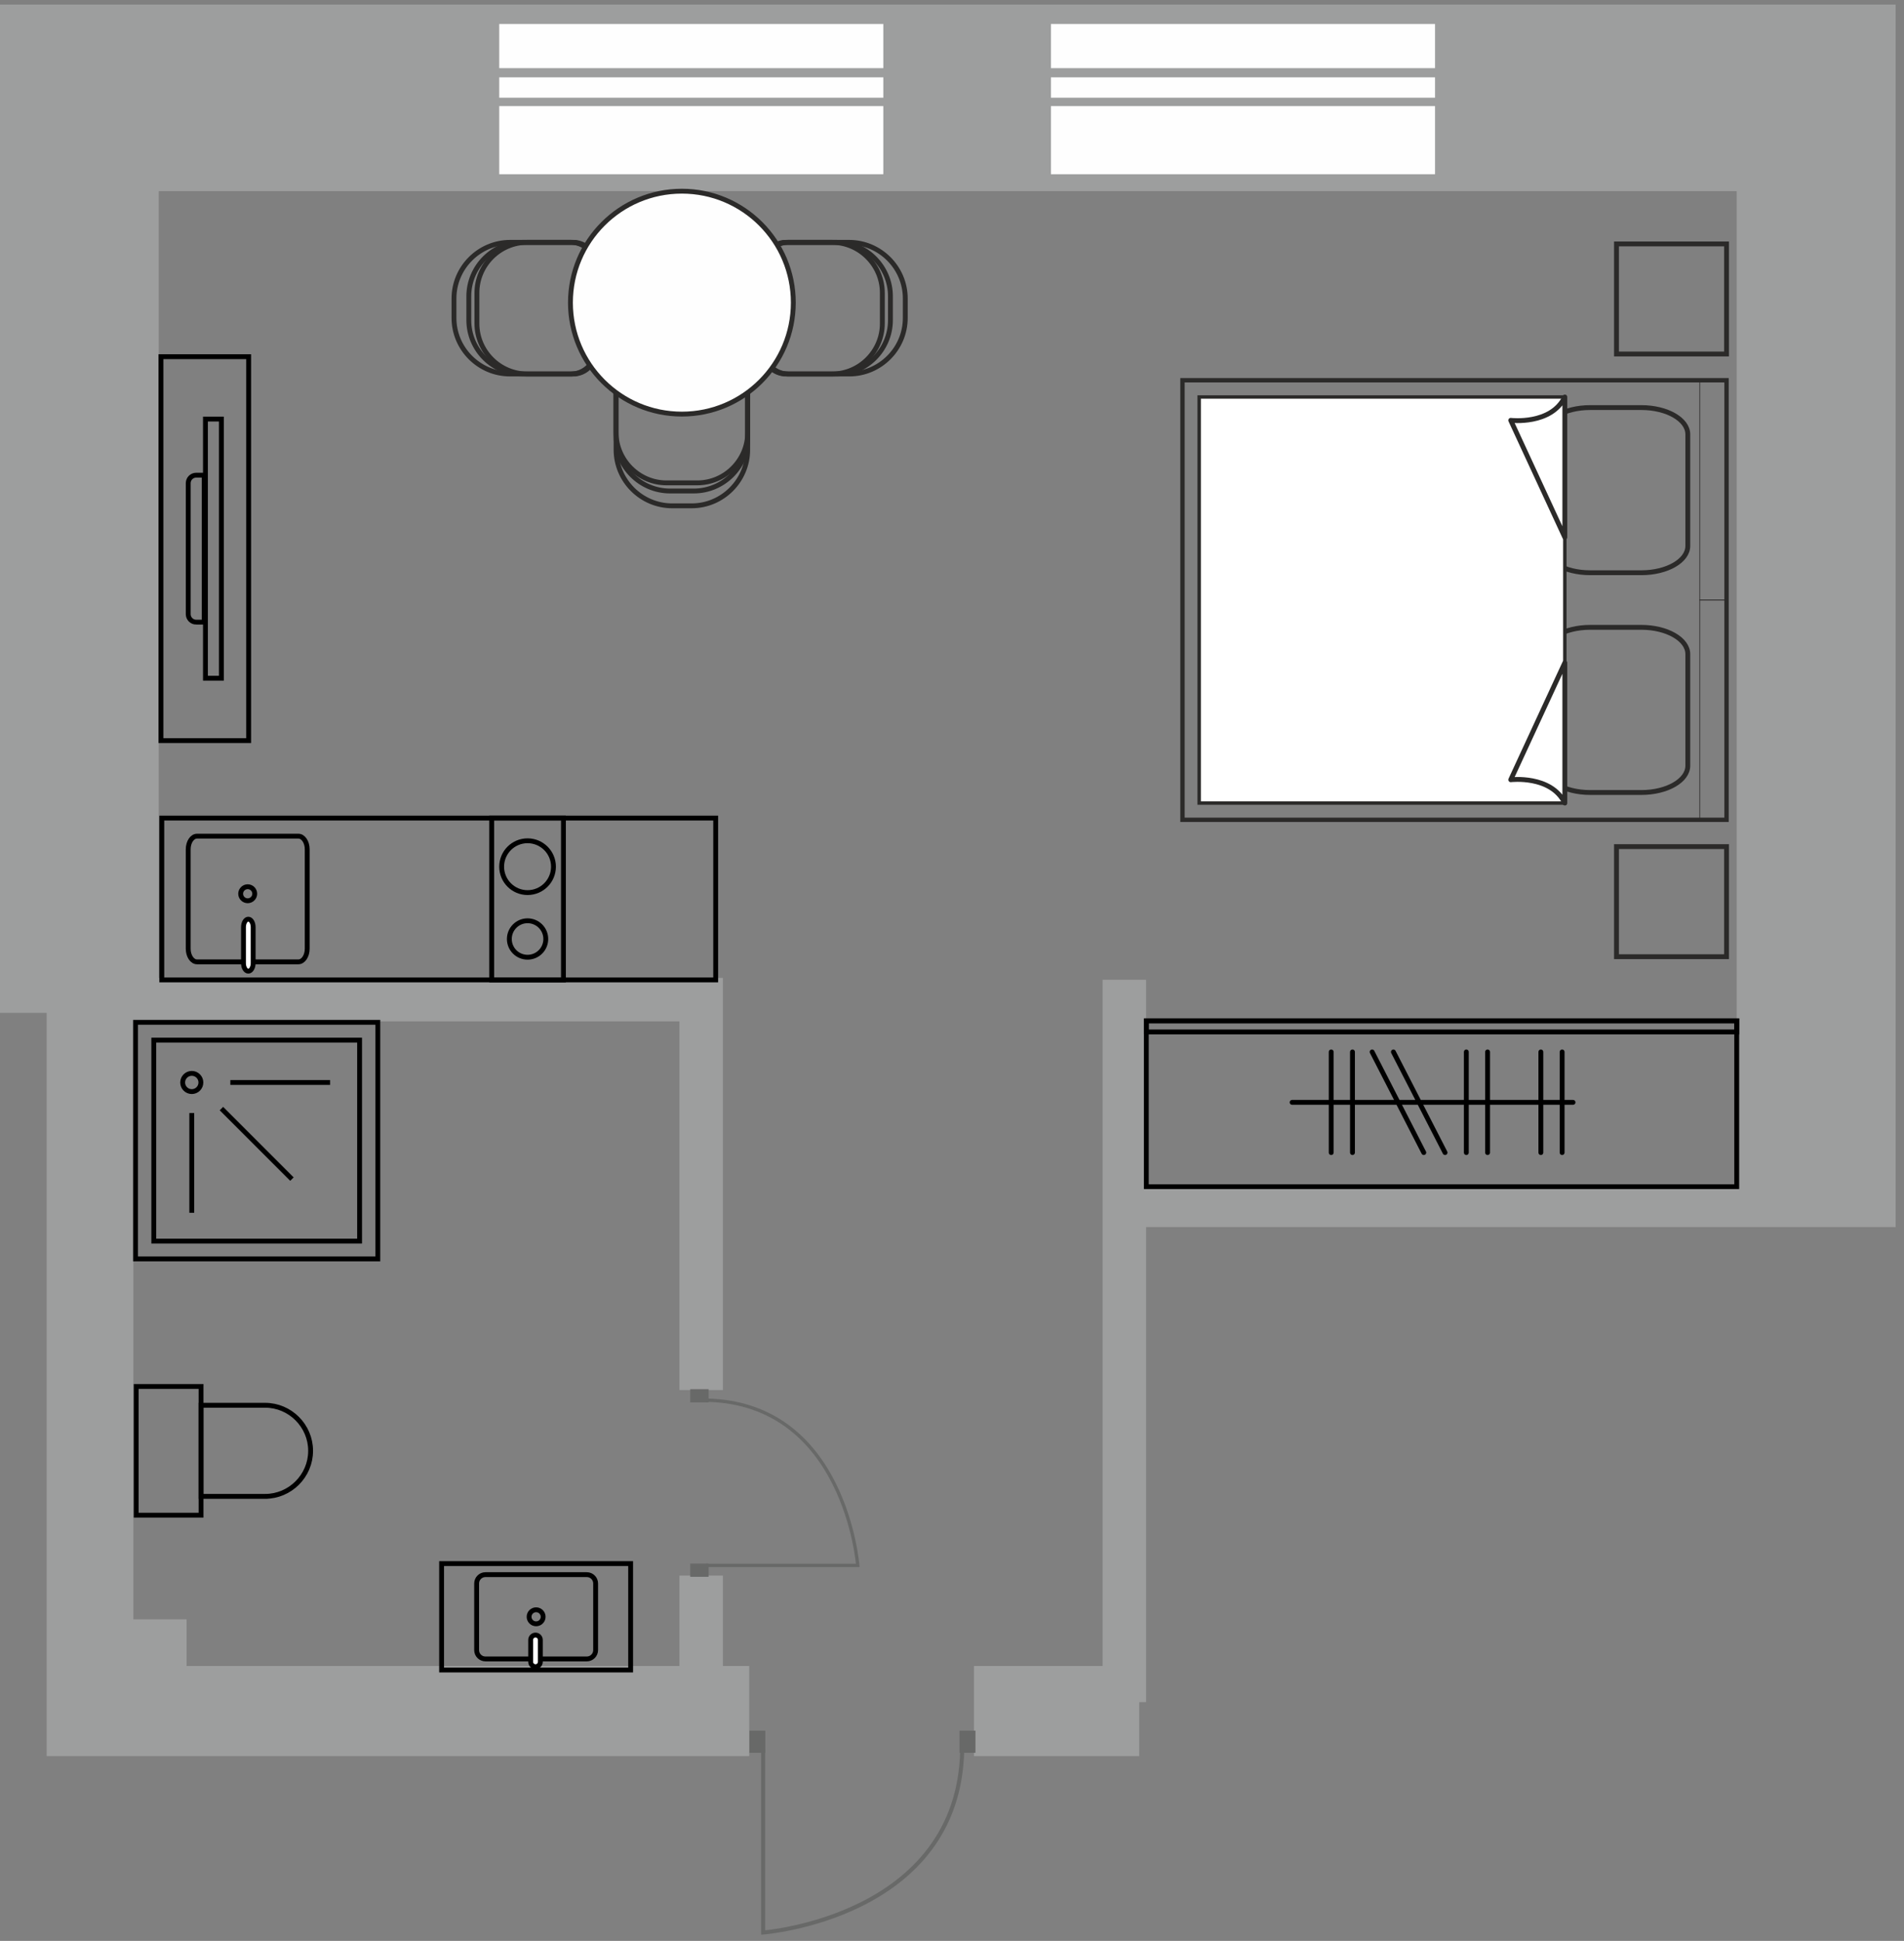
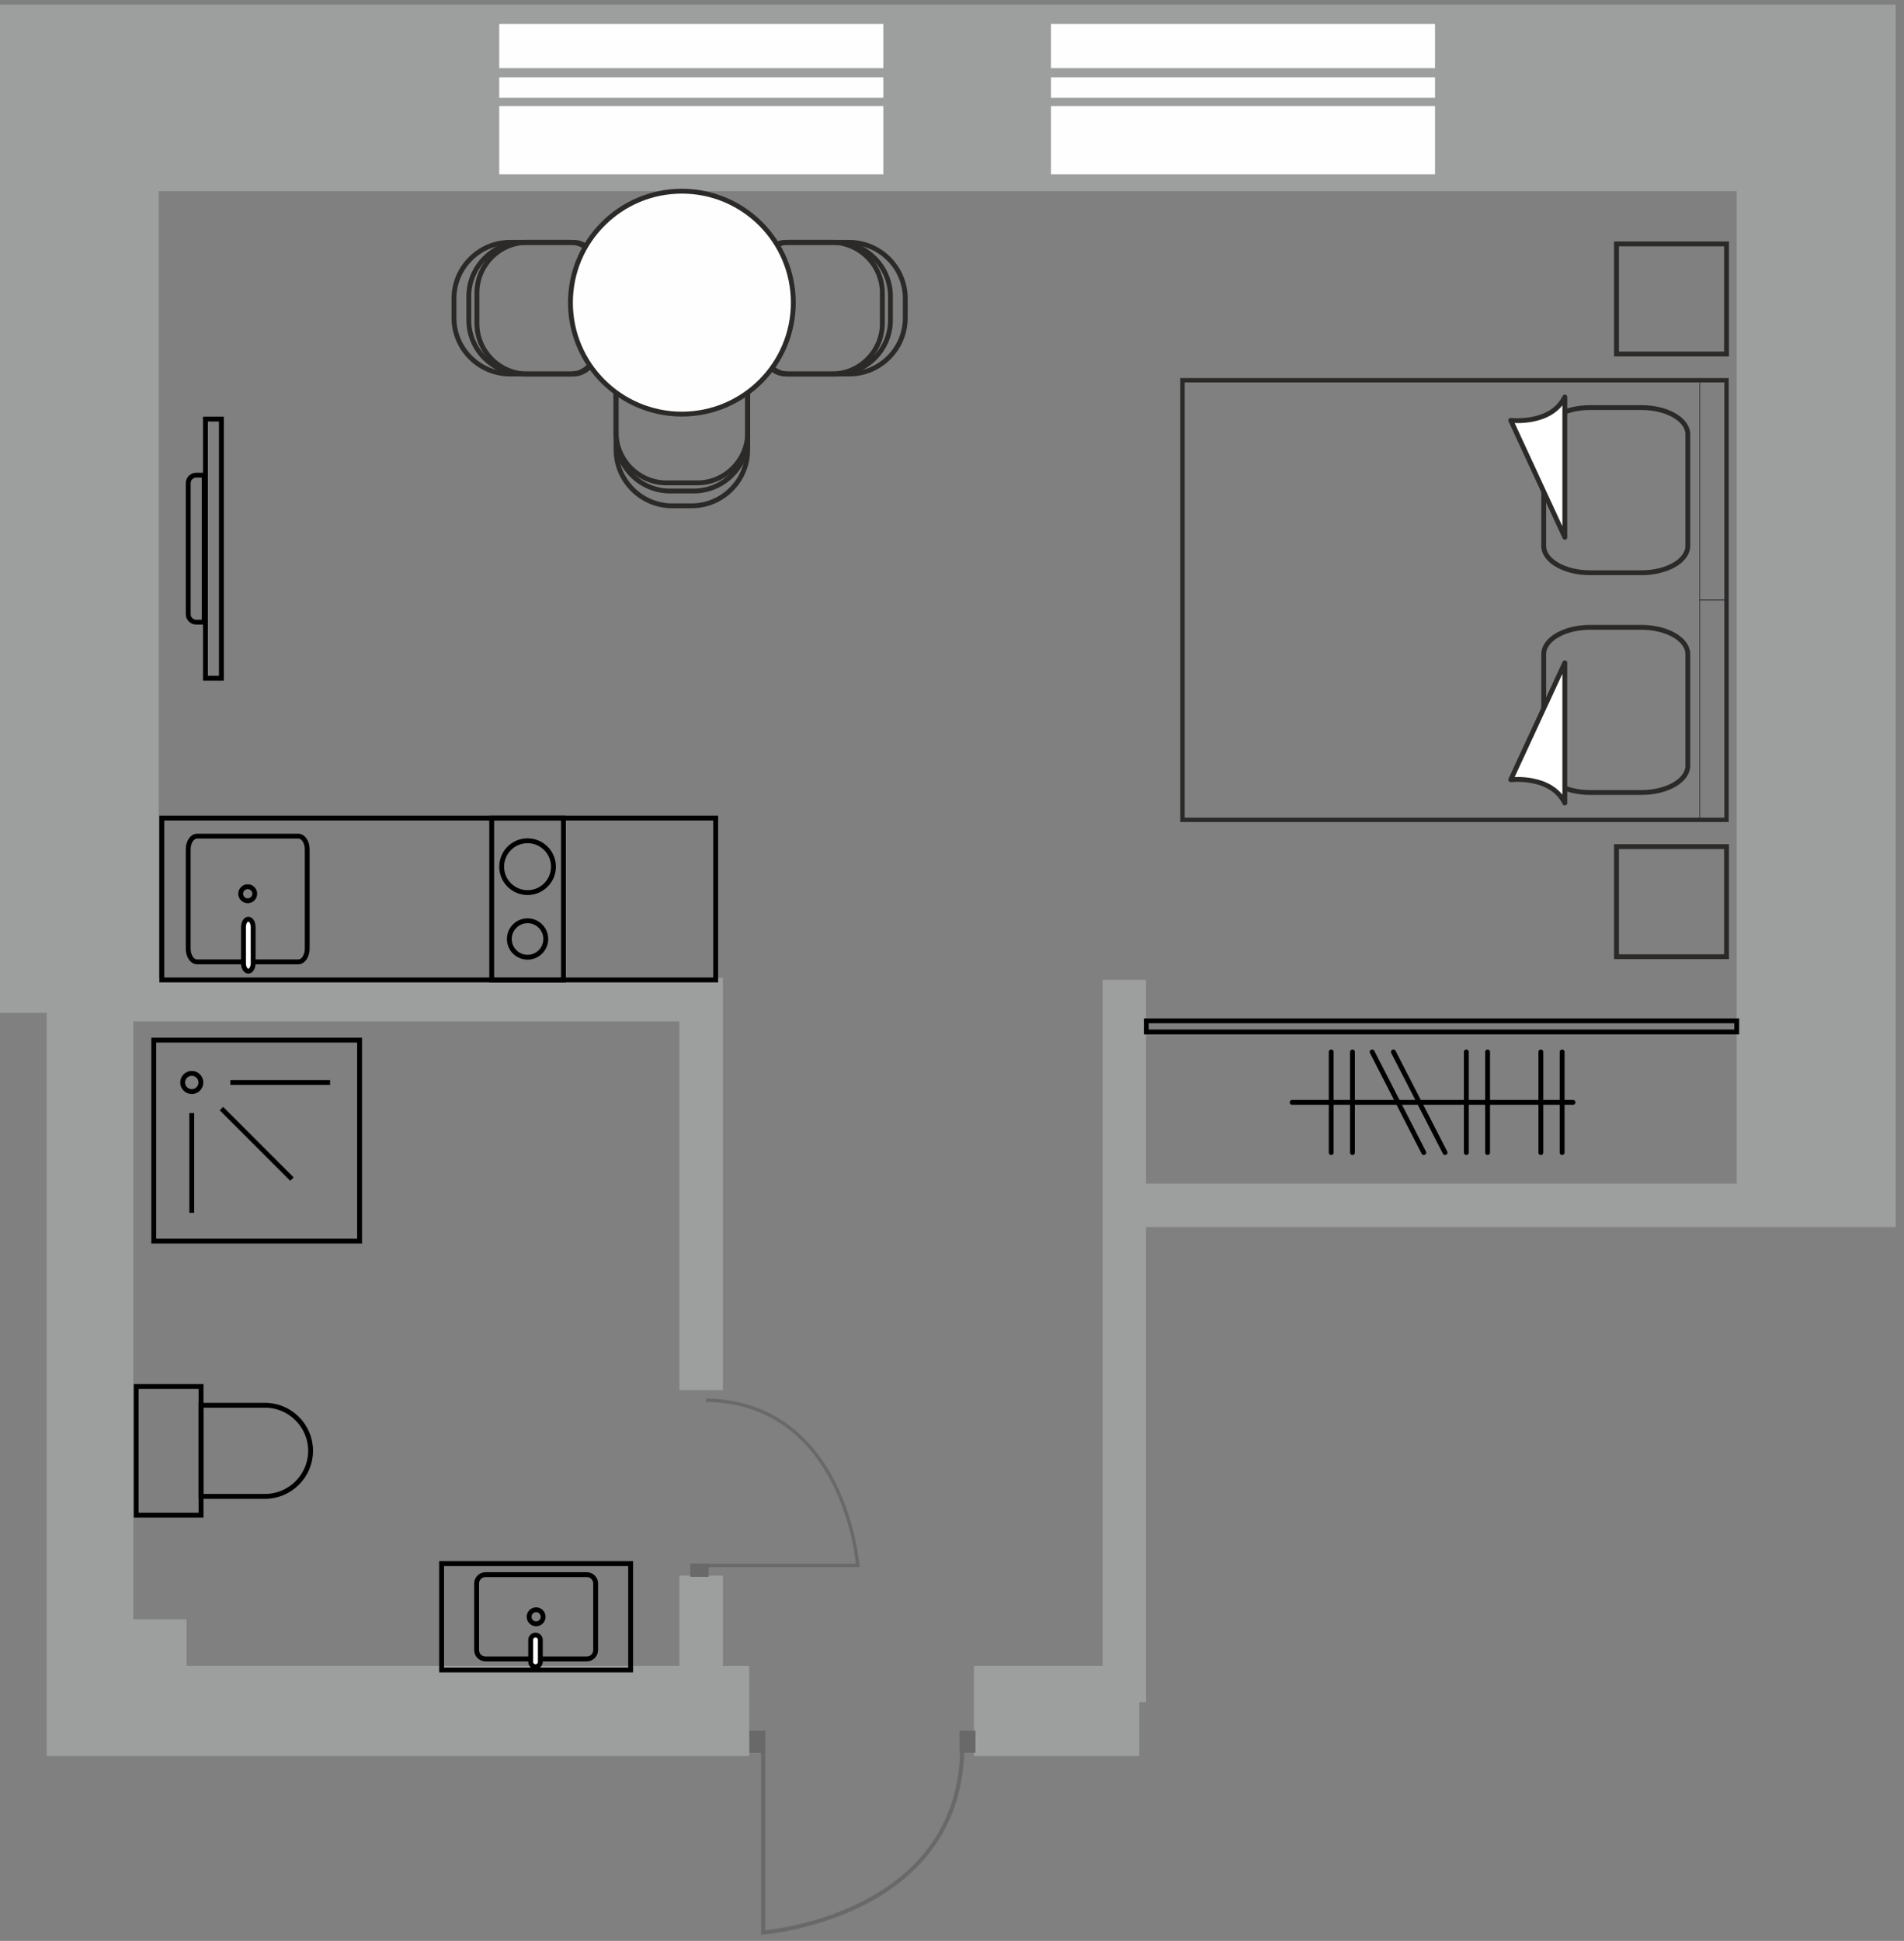
<svg xmlns="http://www.w3.org/2000/svg" width="209" height="213" viewBox="0 0 209 213" fill="none">
  <rect x="0" y="0" width="209" height="213" fill="#808080" stroke="none" />
  <g clip-path="url(#clip0_284_648)">
    <path fill-rule="evenodd" clip-rule="evenodd" d="M17.427 107.318H74.58H79.354V112.092V152.55H74.58V112.092H14.639V177.714H20.481V182.833H74.58V172.913H79.354V182.833H82.24V192.724H79.354H74.58H14.639H11.678H5.121V111.154H0V20.98V0.5H17.427H190.639H208.079V20.98V134.665H201.053H190.639H125.805V186.795H125.052V192.724H106.91V182.833H121.03V107.529H125.805V129.891H190.639V20.98H17.427V107.318Z" fill="#9D9E9E" />
    <path d="M96.96 8.487H54.8V10.724H96.96V8.487Z" fill="#FEFEFE" />
    <path d="M96.96 2.633H54.8V7.479H96.96V2.633Z" fill="#FEFEFE" />
    <path d="M96.96 11.644H54.8V19.121H96.96V11.644Z" fill="#FEFEFE" />
    <path d="M157.52 8.487H115.36V10.724H157.52V8.487Z" fill="#FEFEFE" />
    <path d="M157.52 2.633H115.36V7.479H157.52V2.633Z" fill="#FEFEFE" />
    <path d="M157.52 11.644H115.36V19.121H157.52V11.644Z" fill="#FEFEFE" />
-     <path d="M41.473 112.193H14.878V138.157H41.473V112.193Z" stroke="black" stroke-width="0.533" stroke-miterlimit="22.926" />
    <path d="M39.472 114.147H16.88V136.204H39.472V114.147Z" stroke="black" stroke-width="0.533" stroke-miterlimit="22.926" />
    <path d="M21.052 119.797C21.604 119.797 22.052 119.349 22.052 118.796C22.052 118.244 21.604 117.796 21.052 117.796C20.499 117.796 20.051 118.244 20.051 118.796C20.051 119.349 20.499 119.797 21.052 119.797Z" stroke="black" stroke-width="0.533" stroke-miterlimit="22.926" />
    <path d="M21.052 122.15V133.097" stroke="black" stroke-width="0.533" stroke-miterlimit="22.926" />
    <path d="M24.306 121.661L32.046 129.4" stroke="black" stroke-width="0.533" stroke-miterlimit="22.926" />
    <path d="M25.286 118.796H36.233" stroke="black" stroke-width="0.533" stroke-miterlimit="22.926" />
    <path d="M22.069 152.157H14.95V166.282H22.069V152.157Z" stroke="black" stroke-width="0.533" stroke-miterlimit="22.926" />
    <path fill-rule="evenodd" clip-rule="evenodd" d="M29.095 164.219H22.069V154.219H29.095C31.846 154.219 34.095 156.468 34.095 159.218V159.219C34.095 161.969 31.846 164.218 29.095 164.218V164.219Z" stroke="black" stroke-width="0.533" stroke-miterlimit="22.926" />
    <path d="M69.224 171.595H48.474V183.272H69.224V171.595Z" stroke="black" stroke-width="0.533" stroke-miterlimit="22.926" />
    <path d="M64.413 172.808H53.287C52.752 172.808 52.319 173.241 52.319 173.776V181.09C52.319 181.624 52.752 182.058 53.287 182.058H64.413C64.948 182.058 65.382 181.624 65.382 181.09V173.776C65.382 173.241 64.948 172.808 64.413 172.808Z" stroke="black" stroke-width="0.533" stroke-miterlimit="22.926" />
    <path d="M58.849 178.204C59.275 178.204 59.621 177.859 59.621 177.433C59.621 177.008 59.275 176.662 58.849 176.662C58.424 176.662 58.078 177.008 58.078 177.433C58.078 177.859 58.424 178.204 58.849 178.204Z" stroke="black" stroke-width="0.533" stroke-miterlimit="22.926" />
    <path d="M58.783 179.438H58.782C58.489 179.438 58.251 179.676 58.251 179.969V182.377C58.251 182.67 58.489 182.908 58.782 182.908H58.783C59.076 182.908 59.313 182.67 59.313 182.377V179.969C59.313 179.676 59.076 179.438 58.783 179.438Z" fill="white" stroke="black" stroke-width="0.533" stroke-miterlimit="22.926" />
    <path d="M189.52 89.97L189.52 41.731L129.799 41.731L129.799 89.97L189.52 89.97Z" stroke="#2B2A29" stroke-width="0.478" stroke-miterlimit="22.926" />
    <path d="M189.52 65.85L189.52 41.731L186.581 41.731L186.581 65.85L189.52 65.85Z" stroke="#2B2A29" stroke-width="0.075" stroke-miterlimit="22.926" />
    <path d="M189.52 89.969L189.52 65.85L186.581 65.85L186.581 89.969L189.52 89.969Z" stroke="#2B2A29" stroke-width="0.075" stroke-miterlimit="22.926" />
    <path d="M180.173 44.729H174.547C171.733 44.729 169.452 46.044 169.452 47.667V59.916C169.452 61.539 171.733 62.854 174.547 62.854H180.173C182.987 62.854 185.268 61.539 185.268 59.916V47.667C185.268 46.044 182.987 44.729 180.173 44.729Z" stroke="#2B2A29" stroke-width="0.533" stroke-miterlimit="22.926" />
    <path d="M180.173 68.847H174.547C171.733 68.847 169.452 70.163 169.452 71.785V84.035C169.452 85.657 171.733 86.972 174.547 86.972H180.173C182.987 86.972 185.268 85.657 185.268 84.035V71.785C185.268 70.163 182.987 68.847 180.173 68.847Z" stroke="#2B2A29" stroke-width="0.533" stroke-miterlimit="22.926" />
-     <path d="M171.769 88.131L171.769 43.569L131.632 43.569L131.632 88.131L171.769 88.131Z" fill="white" stroke="#2B2A29" stroke-width="0.376" stroke-miterlimit="22.926" />
    <path fill-rule="evenodd" clip-rule="evenodd" d="M171.769 43.569V58.965L165.831 46.129C165.831 46.129 170.254 46.662 171.769 43.569Z" fill="white" stroke="#2B2A29" stroke-width="0.533" stroke-miterlimit="22.926" stroke-linecap="round" stroke-linejoin="round" />
    <path fill-rule="evenodd" clip-rule="evenodd" d="M171.769 88.131V72.735L165.831 85.571C165.831 85.571 170.254 85.038 171.769 88.131Z" fill="white" stroke="#2B2A29" stroke-width="0.533" stroke-miterlimit="22.926" stroke-linecap="round" stroke-linejoin="round" />
    <path d="M189.52 26.769H177.44V38.849H189.52V26.769Z" stroke="#2B2A29" stroke-width="0.533" stroke-miterlimit="22.926" />
    <path d="M189.52 92.911H177.44V104.991H189.52V92.911Z" stroke="#2B2A29" stroke-width="0.533" stroke-miterlimit="22.926" />
    <path d="M78.56 89.78H17.76V107.54H78.56V89.78Z" stroke="black" stroke-width="0.533" stroke-miterlimit="22.926" />
    <path d="M61.848 89.78H53.973V107.54H61.848V89.78Z" stroke="black" stroke-width="0.533" stroke-miterlimit="22.926" />
    <path d="M57.91 97.957C59.48 97.957 60.754 96.684 60.754 95.113C60.754 93.543 59.48 92.269 57.91 92.269C56.339 92.269 55.066 93.543 55.066 95.113C55.066 96.684 56.339 97.957 57.91 97.957Z" stroke="black" stroke-width="0.533" stroke-miterlimit="22.926" />
    <path d="M57.91 105.05C59.015 105.05 59.91 104.155 59.91 103.05C59.91 101.945 59.015 101.049 57.91 101.049C56.805 101.049 55.909 101.945 55.909 103.05C55.909 104.155 56.805 105.05 57.91 105.05Z" stroke="black" stroke-width="0.533" stroke-miterlimit="22.926" />
    <path d="M32.753 91.763H21.627C21.092 91.763 20.659 92.41 20.659 93.208V104.113C20.659 104.911 21.092 105.558 21.627 105.558H32.753C33.288 105.558 33.722 104.911 33.722 104.113V93.208C33.722 92.41 33.288 91.763 32.753 91.763Z" stroke="black" stroke-width="0.533" stroke-miterlimit="22.926" />
    <path d="M27.189 98.854C27.615 98.854 27.961 98.509 27.961 98.083C27.961 97.657 27.615 97.312 27.189 97.312C26.764 97.312 26.418 97.657 26.418 98.083C26.418 98.509 26.764 98.854 27.189 98.854Z" stroke="black" stroke-width="0.533" stroke-miterlimit="22.926" />
    <path d="M27.257 100.874H27.256C26.963 100.874 26.726 101.265 26.726 101.747V105.707C26.726 106.189 26.963 106.58 27.256 106.58H27.257C27.55 106.58 27.788 106.189 27.788 105.707V101.747C27.788 101.265 27.55 100.874 27.257 100.874Z" fill="white" stroke="black" stroke-width="0.533" stroke-miterlimit="22.926" />
-     <path d="M27.294 39.145H17.668V81.278H27.294V39.145Z" stroke="black" stroke-width="0.533" stroke-miterlimit="22.926" />
    <path d="M24.301 45.99H22.551V74.431H24.301V45.99Z" stroke="black" stroke-width="0.533" stroke-miterlimit="22.926" />
    <path fill-rule="evenodd" clip-rule="evenodd" d="M21.536 68.276H22.412V52.147H21.536C21.055 52.147 20.661 52.54 20.661 53.022V67.402C20.661 67.883 21.054 68.277 21.536 68.277V68.276Z" stroke="black" stroke-width="0.533" stroke-miterlimit="22.926" />
    <path fill-rule="evenodd" clip-rule="evenodd" d="M86.529 41.044H93.224C96.605 41.044 99.371 38.278 99.371 34.897V32.756C99.371 29.368 96.599 26.596 93.211 26.596H86.528C85.053 26.596 83.847 27.803 83.847 29.277V38.363C83.847 39.838 85.053 41.044 86.528 41.044H86.529Z" stroke="#2B2A29" stroke-width="0.533" stroke-miterlimit="22.926" />
    <path fill-rule="evenodd" clip-rule="evenodd" d="M86.426 41.044H91.831C95.083 41.044 97.743 38.384 97.743 35.131V32.521C97.743 29.262 95.076 26.596 91.818 26.596H86.425C85.006 26.596 83.846 27.757 83.846 29.175V38.465C83.846 39.884 85.006 41.044 86.425 41.044H86.426Z" stroke="#2B2A29" stroke-width="0.533" stroke-miterlimit="22.926" />
    <path fill-rule="evenodd" clip-rule="evenodd" d="M86.261 41.044H91.319C94.363 41.044 96.852 38.554 96.852 35.51V32.141C96.852 29.09 94.358 26.596 91.308 26.596H86.261C84.934 26.596 83.848 27.682 83.848 29.009V38.63C83.848 39.957 84.934 41.043 86.261 41.043V41.044Z" stroke="#2B2A29" stroke-width="0.533" stroke-miterlimit="22.926" />
    <path fill-rule="evenodd" clip-rule="evenodd" d="M62.675 41.044H55.98C52.599 41.044 49.833 38.278 49.833 34.897V32.756C49.833 29.368 52.605 26.596 55.993 26.596H62.676C64.151 26.596 65.357 27.803 65.357 29.277V38.363C65.357 39.838 64.151 41.044 62.676 41.044H62.675Z" stroke="#2B2A29" stroke-width="0.533" stroke-miterlimit="22.926" />
    <path fill-rule="evenodd" clip-rule="evenodd" d="M62.777 41.044H57.373C54.12 41.044 51.46 38.384 51.46 35.131V32.521C51.46 29.262 54.127 26.596 57.385 26.596H62.778C64.197 26.596 65.357 27.757 65.357 29.175V38.465C65.357 39.884 64.197 41.044 62.778 41.044H62.777Z" stroke="#2B2A29" stroke-width="0.533" stroke-miterlimit="22.926" />
    <path fill-rule="evenodd" clip-rule="evenodd" d="M62.942 41.044H57.884C54.84 41.044 52.351 38.554 52.351 35.51V32.141C52.351 29.09 54.845 26.596 57.895 26.596H62.942C64.269 26.596 65.355 27.682 65.355 29.009V38.63C65.355 39.957 64.269 41.043 62.942 41.043V41.044Z" stroke="#2B2A29" stroke-width="0.533" stroke-miterlimit="22.926" />
    <path fill-rule="evenodd" clip-rule="evenodd" d="M82.073 42.67V49.365C82.073 52.746 79.307 55.512 75.926 55.512H73.785C70.397 55.512 67.625 52.74 67.625 49.352V42.669C67.625 41.194 68.831 39.988 70.306 39.988H79.392C80.867 39.988 82.073 41.194 82.073 42.669V42.67Z" stroke="#2B2A29" stroke-width="0.533" stroke-miterlimit="22.926" />
    <path fill-rule="evenodd" clip-rule="evenodd" d="M82.073 42.567V47.972C82.073 51.224 79.413 53.884 76.16 53.884H73.55C70.291 53.884 67.625 51.218 67.625 47.959V42.566C67.625 41.147 68.786 39.987 70.204 39.987H79.494C80.912 39.987 82.073 41.147 82.073 42.566V42.567Z" stroke="#2B2A29" stroke-width="0.533" stroke-miterlimit="22.926" />
    <path fill-rule="evenodd" clip-rule="evenodd" d="M82.073 42.402V47.461C82.073 50.504 79.583 52.993 76.539 52.993H73.169C70.119 52.993 67.625 50.499 67.625 47.449V42.402C67.625 41.075 68.711 39.989 70.038 39.989H79.659C80.986 39.989 82.072 41.075 82.072 42.402H82.073Z" stroke="#2B2A29" stroke-width="0.533" stroke-miterlimit="22.926" />
    <path d="M74.849 45.445C81.605 45.445 87.081 39.969 87.081 33.213C87.081 26.457 81.605 20.981 74.849 20.981C68.093 20.981 62.617 26.457 62.617 33.213C62.617 39.969 68.093 45.445 74.849 45.445Z" fill="#FEFEFE" stroke="#2B2A29" stroke-width="0.533" stroke-miterlimit="22.926" />
-     <path d="M190.639 112.03H125.83V130.223H190.639V112.03Z" stroke="black" stroke-width="0.533" stroke-miterlimit="22.926" />
    <path d="M190.639 112.03H125.83V113.25H190.639V112.03Z" stroke="black" stroke-width="0.533" stroke-miterlimit="22.926" />
    <path d="M169.138 115.444V126.488" stroke="black" stroke-width="0.533" stroke-miterlimit="22.926" stroke-linecap="round" stroke-linejoin="round" />
    <path d="M171.473 115.444V126.488" stroke="black" stroke-width="0.533" stroke-miterlimit="22.926" stroke-linecap="round" stroke-linejoin="round" />
    <path d="M146.125 115.444V126.488" stroke="black" stroke-width="0.533" stroke-miterlimit="22.926" stroke-linecap="round" stroke-linejoin="round" />
    <path d="M148.46 115.444V126.488" stroke="black" stroke-width="0.533" stroke-miterlimit="22.926" stroke-linecap="round" stroke-linejoin="round" />
    <path d="M150.617 115.444L156.287 126.488" stroke="black" stroke-width="0.533" stroke-miterlimit="22.926" stroke-linecap="round" stroke-linejoin="round" />
    <path d="M152.952 115.444L158.622 126.488" stroke="black" stroke-width="0.533" stroke-miterlimit="22.926" stroke-linecap="round" stroke-linejoin="round" />
    <path d="M160.956 115.444V126.488" stroke="black" stroke-width="0.533" stroke-miterlimit="22.926" stroke-linecap="round" stroke-linejoin="round" />
    <path d="M163.29 115.444V126.488" stroke="black" stroke-width="0.533" stroke-miterlimit="22.926" stroke-linecap="round" stroke-linejoin="round" />
    <path d="M141.834 120.976H172.671" stroke="black" stroke-width="0.533" stroke-miterlimit="22.926" stroke-linecap="round" stroke-linejoin="round" />
    <path d="M77.506 171.794H94.154C94.154 171.794 92.8 153.938 77.506 153.659" stroke="#686968" stroke-width="0.367" stroke-miterlimit="22.926" />
    <path d="M77.784 171.592L77.784 173.046L75.768 173.046L75.768 171.592L77.784 171.592Z" fill="#686968" />
-     <path d="M77.784 152.451L77.784 153.905L75.768 153.905L75.768 152.451L77.784 152.451Z" fill="#686968" />
    <path d="M83.769 192.024V212.083C83.769 212.083 105.283 210.451 105.62 192.024" stroke="#686968" stroke-width="0.442" stroke-miterlimit="22.926" />
    <path d="M84.012 189.929H82.26V192.358H84.012V189.929Z" fill="#686968" />
    <path d="M107.075 189.929H105.323V192.358H107.075V189.929Z" fill="#686968" />
  </g>
  <defs>
    <clipPath id="clip0_284_648">
      <rect width="208.08" height="211.822" fill="white" transform="translate(0 0.5)" />
    </clipPath>
  </defs>
</svg>